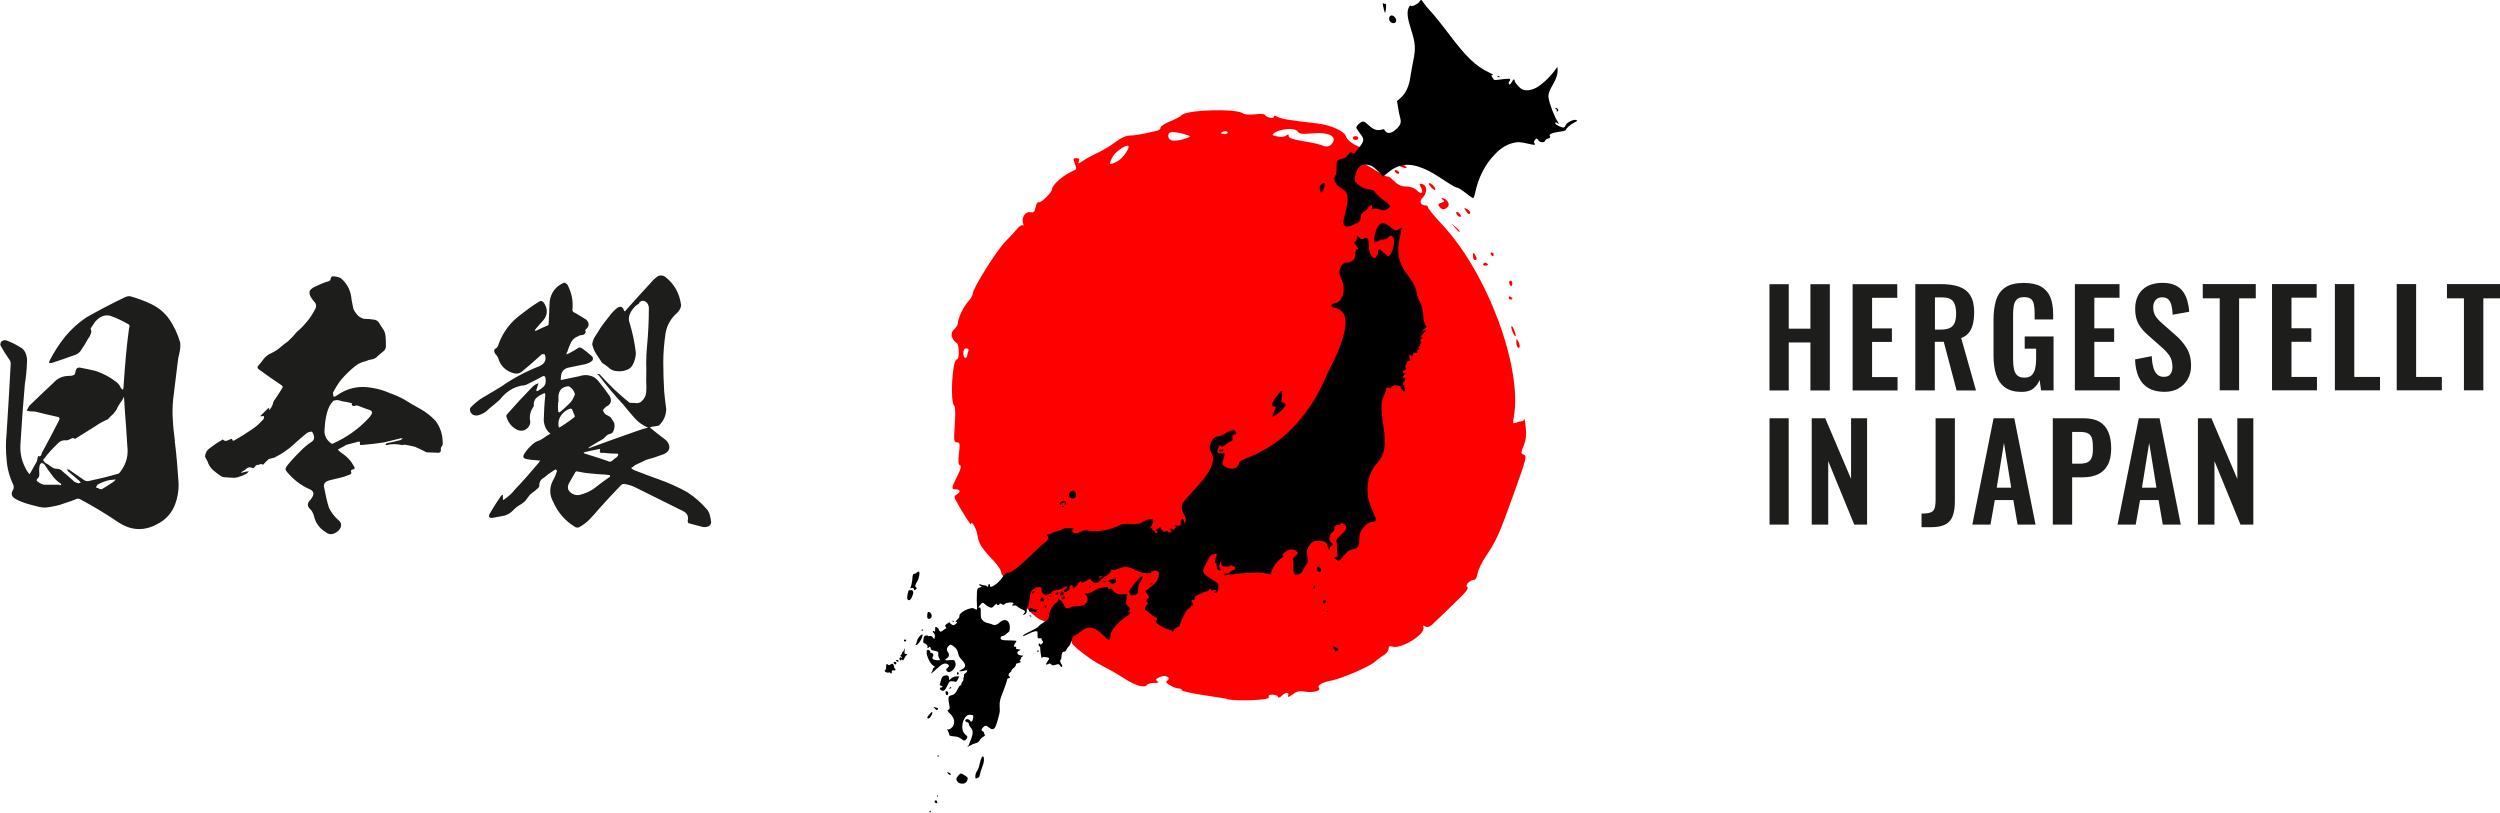
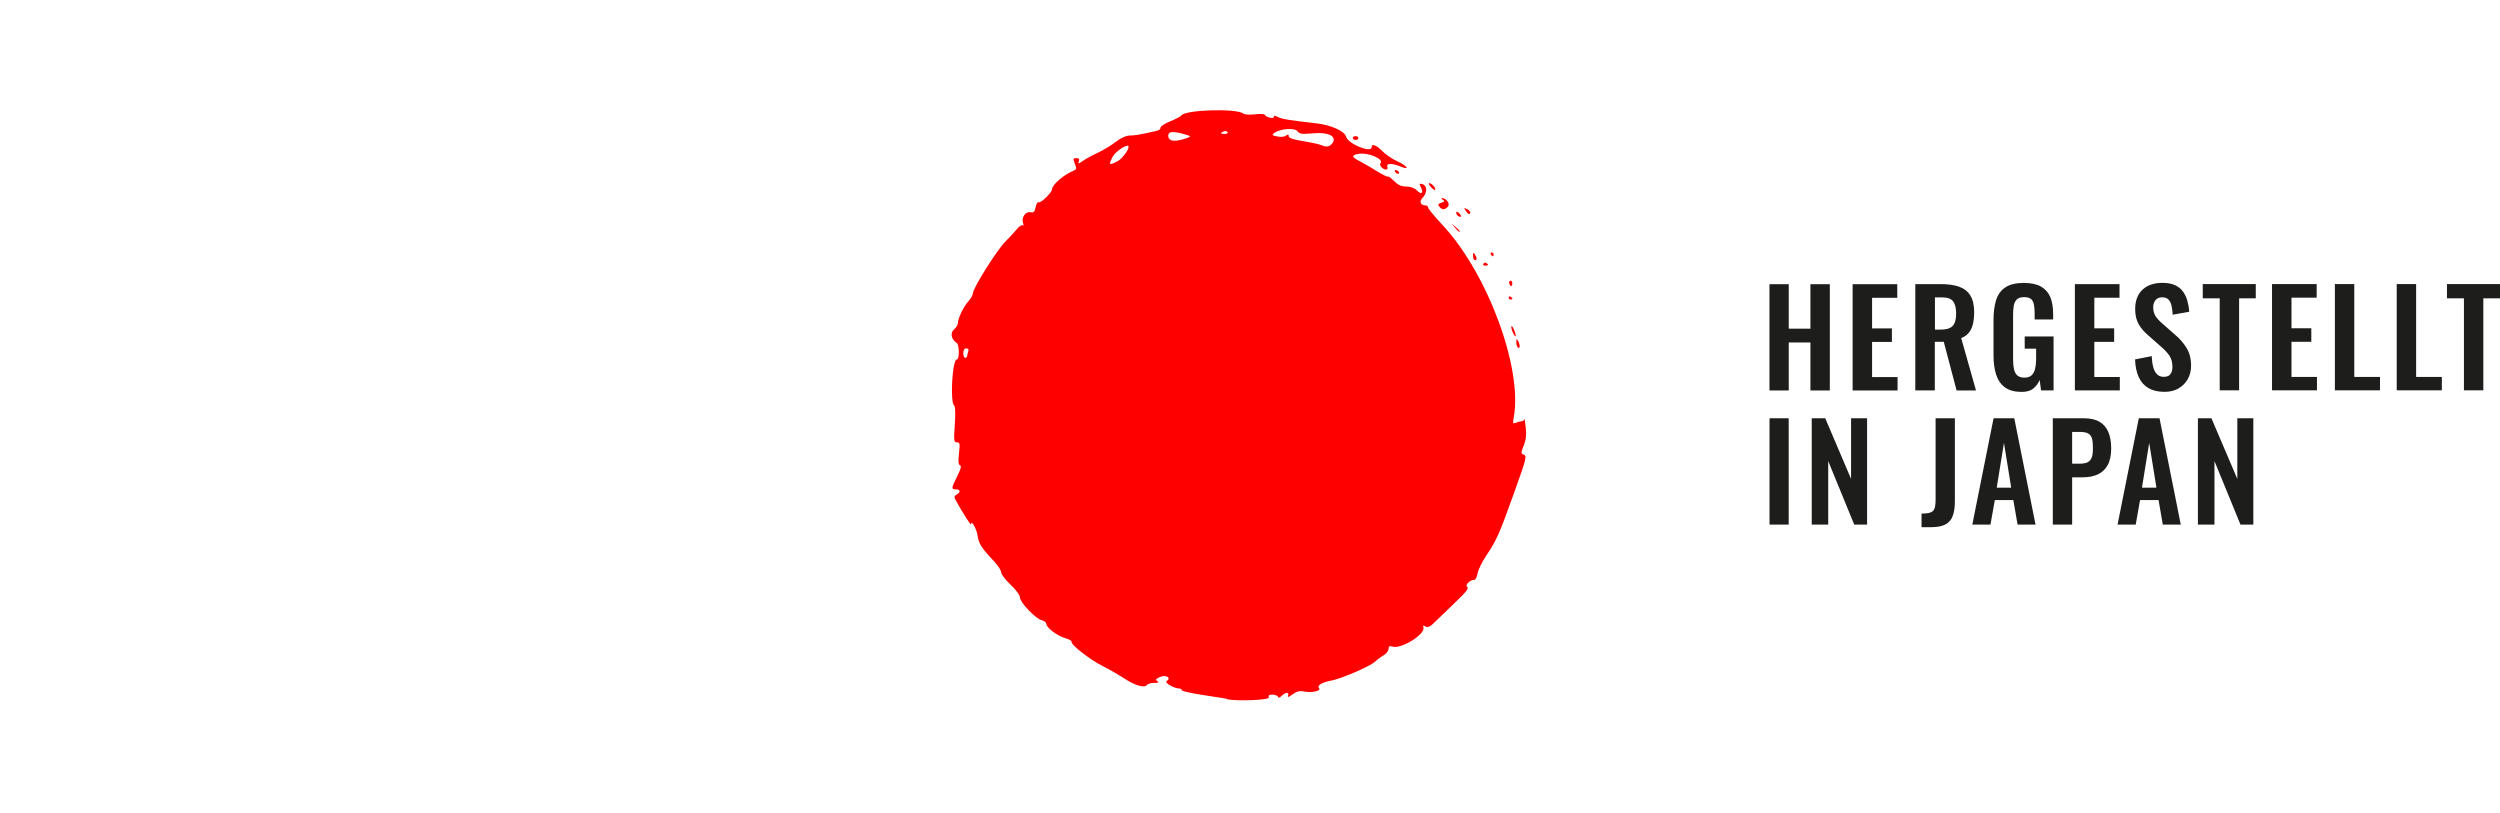
<svg xmlns="http://www.w3.org/2000/svg" id="Vrstva_1" data-name="Vrstva 1" viewBox="0 0 420 136.52">
  <defs>
    <style>
      .cls-1 {
        clip-path: url(#clippath);
      }

      .cls-2 {
        fill: none;
      }

      .cls-3 {
        fill: red;
      }

      .cls-4 {
        fill: #1d1d1b;
      }
    </style>
    <clipPath id="clippath">
      <rect class="cls-2" y="0" width="420" height="136.52" />
    </clipPath>
  </defs>
  <g class="cls-1">
    <path class="cls-4" d="m372.03,88.13v-10.67l4.37,10.67h2.16v-17.86h-2.69v10.19l-4.35-10.19h-2.27v17.86h2.78Zm-10.96-13.7l1.21,7.5h-2.43l1.21-7.5Zm-2.27,13.7l.73-4.12h3.11l.71,4.12h3.02l-3.57-17.86h-3.48l-3.57,17.86h3.07Zm-10.68-15.57h1.24c.68,0,1.17.09,1.49.29.32.19.52.49.62.89.1.4.14.93.14,1.58s-.06,1.14-.19,1.51-.35.65-.68.82c-.33.17-.79.25-1.38.25h-1.24v-5.34Zm0,15.57v-7.94h1.77c.97,0,1.81-.16,2.52-.48.71-.32,1.27-.84,1.67-1.56.4-.71.6-1.65.6-2.81,0-1.07-.16-1.99-.47-2.74-.32-.76-.81-1.34-1.48-1.73-.67-.4-1.54-.6-2.61-.6h-5.25v17.86h3.26Zm-11.45-13.7l1.21,7.5h-2.43l1.21-7.5Zm-2.27,13.7l.73-4.12h3.11l.71,4.12h3.02l-3.57-17.86h-3.48l-3.57,17.86h3.07Zm-10.01.44c1.06,0,1.88-.16,2.46-.47.58-.32.99-.8,1.22-1.46.24-.65.35-1.48.35-2.48v-13.89h-3.24v13.76c0,.47-.04.86-.11,1.16-.07.3-.2.53-.36.68-.17.15-.41.26-.72.32-.31.06-.7.09-1.17.09v2.29h1.57Zm-17.25-.44v-10.67l4.37,10.67h2.16v-17.86h-2.69v10.19l-4.34-10.19h-2.27v17.86h2.78Zm-6.64-17.86h-3.22v17.86h3.22v-17.86Z" />
    <path class="cls-4" d="m417.2,65.58v-15.46h2.8v-2.4h-8.91v2.4h2.85v15.46h3.26Zm-6.97,0v-2.25h-4.32v-15.61h-3.26v17.86h7.59Zm-10.39,0v-2.25h-4.32v-15.61h-3.26v17.86h7.59Zm-10.59,0v-2.25h-4.28v-5.91h3.33v-2.27h-3.33v-5.14h4.23v-2.29h-7.5v17.86h7.54Zm-13.08,0v-15.46h2.8v-2.4h-8.91v2.4h2.85v15.46h3.26Zm-10.2-.32c.67-.38,1.19-.89,1.57-1.56.38-.66.56-1.42.56-2.27,0-1.18-.26-2.18-.78-3.01-.52-.83-1.15-1.56-1.89-2.17l-2.23-1.96c-.47-.41-.83-.81-1.08-1.2-.25-.39-.38-.89-.38-1.49,0-.47.13-.86.39-1.18.26-.32.63-.47,1.11-.47s.83.12,1.07.38c.24.25.41.6.51,1.04s.16.94.19,1.5l2.78-.49c-.04-.65-.15-1.26-.31-1.84-.16-.58-.41-1.1-.74-1.56-.33-.46-.78-.81-1.33-1.07-.56-.26-1.26-.39-2.1-.39-1.43,0-2.55.38-3.37,1.15-.82.77-1.23,1.85-1.23,3.26,0,.99.19,1.81.56,2.48s.88,1.28,1.51,1.82l2.25,1.99c.59.5,1.06,1,1.41,1.5.35.5.53,1.14.53,1.92,0,.49-.11.89-.33,1.2-.22.32-.6.47-1.12.47-.47,0-.85-.14-1.14-.43-.29-.29-.5-.69-.64-1.22-.14-.53-.22-1.14-.25-1.83l-2.8.55c.04,1.18.25,2.17.62,2.98.37.81.91,1.42,1.63,1.84.72.42,1.62.63,2.69.63.9,0,1.68-.19,2.35-.56m-9.85.32v-2.25h-4.28v-5.91h3.33v-2.27h-3.33v-5.14h4.23v-2.29h-7.5v17.86h7.54Zm-14.54-.32c.48-.38.83-.86,1.07-1.44l.24,1.76h2.1v-9.06h-4.85v2.05h1.92v1.68c0,.65-.06,1.21-.17,1.68-.11.47-.31.84-.58,1.1-.28.26-.68.4-1.21.4s-.91-.12-1.19-.36c-.28-.24-.47-.59-.57-1.05-.1-.46-.15-.99-.15-1.61v-7.48c0-.54.03-1.04.1-1.5.07-.46.23-.82.49-1.1.26-.28.67-.42,1.25-.42.54,0,.94.11,1.18.32.24.21.4.53.48.94.08.41.12.9.12,1.48v1.01h3.11v-.93c0-1.1-.16-2.04-.47-2.81-.32-.77-.84-1.36-1.56-1.78-.72-.41-1.69-.62-2.91-.62-1.31,0-2.34.25-3.08.74-.74.49-1.26,1.2-1.56,2.13-.29.93-.44,2.03-.44,3.31v6c0,1.25.15,2.34.45,3.25.3.92.8,1.63,1.49,2.13.69.5,1.62.75,2.8.75.82,0,1.47-.19,1.95-.56m-16.55-15.32h1.19c.93,0,1.56.22,1.89.67.33.45.5,1.12.5,2.02,0,.63-.08,1.15-.24,1.56-.16.4-.43.7-.8.88s-.88.28-1.51.28h-1.01v-5.4Zm0,15.64v-8.18h1.5l2.16,8.18h3.26l-2.49-8.8c.56-.22,1-.53,1.31-.94.32-.4.54-.89.67-1.47.13-.57.2-1.22.2-1.94,0-1.19-.22-2.13-.65-2.82-.43-.69-1.07-1.18-1.9-1.47-.83-.29-1.85-.43-3.06-.43h-4.28v17.86h3.26Zm-6.26,0v-2.25h-4.28v-5.91h3.33v-2.27h-3.33v-5.14h4.23v-2.29h-7.5v17.86h7.54Zm-18.28,0v-8.07h3.64v8.07h3.26v-17.86h-3.26v7.48h-3.64v-7.48h-3.24v17.86h3.24Z" />
-     <path class="cls-4" d="m103.38,76.96c-.2.15-.4.35-.59.49-.2.15-.44.15-.69,0-1.28-.44-2.52-.84-3.8-1.23-.1,0-.15-.05-.25-.15,0-.05.05-.1.15-.1.84-.2,1.68-.39,2.52-.54.05,0,.1.05.1.1-.15.44,0,.64.49.54.84.1,1.63.15,2.47.15.05.05.1.1.1.15-.1.3-.25.44-.49.59m-.89,3.11c-.84.59-1.68,1.18-2.47,1.82-.79.64-1.73,1.04-2.76,1.28-.59.05-1.08-.1-1.48-.49-.44-.39-.49-.89-.2-1.48.35-.64.74-1.28,1.09-1.92l.2-.1c.74.15,1.48.3,2.22.35.54.05,1.04.1,1.63.15.54,0,1.13.05,1.73.15,0,.05,0,.15.05.25m-8.29-8.39c-.1.05-.2.1-.3.15-.05-.1-.1-.25-.1-.39v-.49c.05-.54.3-1.04.64-1.43.39-.44.84-.74,1.38-.89.1,0,.15.05.25.1l.49,1.18c-.05.15-.15.25-.3.35-.69.49-1.38.99-2.07,1.43m-.44-2.56c-.05-.54-.05-1.04,0-1.58h.05v-1.04c.1-1.04.69-1.58,1.73-1.63.54.3.89.74,1.04,1.33-.2.64-.54,1.23-1.04,1.68-.49.49-.99.94-1.53,1.38-.1,0-.2-.05-.25-.15m25.69,18.49c-.05-.34-.1-.69-.2-1.03-.05-.3-.2-.59-.39-.89-.99-1.18-2.12-2.17-3.4-3.01-1.53-.84-3.16-1.58-4.83-2.17-1.38-.49-2.71-.99-4.09-1.53-.2-.1-.39-.2-.54-.4.15,0,.25-.1.44-.25.05-.05.15-.1.25-.2.64-.3,1.23-.59,1.87-.89.94-.25,1.87-.54,2.76-.89.4-.1.69-.35.94-.64.2-.3.25-.64.1-1.04-.15-.4-.4-.69-.69-.89-.84-.64-1.68-1.28-2.51-1.97.2-.1.35-.15.54-.15.35-.05.64-.1.94-.15.84-.74,1.23-1.68,1.28-2.76-.15-.99-.25-2.02-.35-3.01-.1-1.68-.15-3.3-.15-4.93s.15-3.25.39-4.88c.25-1.38.94-2.51,1.97-3.4.35-.35.59-.79.64-1.23-.25-2.02-1.13-3.6-2.71-4.83-.4-.25-.79-.25-1.18-.1-.34.25-.69.54-.99.89-1.48,1.58-2.91,3.21-4.34,4.78-.2.35-.35.3-.44-.05-.2-.49-.54-.59-1.04-.3-.49.4-.94.84-1.33,1.38-.54.64-1.03,1.33-1.53,2.02-.25.44-.54.89-.84,1.33s-.49.94-.54,1.43c.15.59.35,1.14.69,1.63l.94,1.43c.1.1.15.15.2.15.35.2.64.44.94.69.3.3.59.44.99.54.74.15,1.48.1,2.17-.2.35-.15.64-.4.84-.74.2-.35.35-.74.44-1.13.1-.4.15-.74.1-1.14-.2-1.63-.54-3.21-.99-4.73-.25-.64-.2-1.23.1-1.82.3-.54.69-1.04,1.18-1.38.2-.05.3-.15.3-.3.35-.39.74-.44,1.18-.1.25.2.4.54.44.89,0,2.17-.1,4.29-.3,6.41-.1.99-.15,2.02-.15,3.01.05,1.04,0,2.02,0,3.06.05.59.05,1.18,0,1.78-.05.59-.3,1.08-.79,1.53-.25.2-.54.3-.84.3-.2-.05-.39-.05-.59-.05s-.4,0-.59-.05c-.89-.69-1.68-1.43-2.51-2.17-.84-.84-1.68-1.68-2.47-2.56-.1-.05-.25-.1-.39-.1,0,.1.1.2.25.3,1.28,1.68,2.66,3.35,4.14,4.93.54.69,1.13,1.38,1.78,2.12.64.74,1.38,1.28,2.32,1.68-.64.15-1.23.35-1.78.54-2.66.94-5.33,1.87-7.99,2.86-.05.05-.15.1-.25.05.05-.05.1-.15.2-.2.79-.49,1.58-.94,2.32-1.38.15-.15.35-.3.44-.44.15-.15.35-.3.59-.35.3-.05.54-.2.64-.49.15-.3.2-.59.2-.89s-.05-.54-.2-.74c-.15-.25-.3-.44-.44-.69-.3-.2-.54-.35-.79-.44-.25-.2-.4-.39-.49-.69,0-.15.05-.25.2-.35.1-.1.2-.2.3-.3.84-.39,1.03-1.04.59-1.82-.59-.84-1.23-1.68-1.87-2.47-.39-.49-.89-.84-1.48-.94-.54-.15-1.14-.1-1.73.1-.94.2-1.87.39-2.81.59-.29.1-.39,0-.29-.29,0-1.04.49-1.63,1.48-1.78.89-.2,1.73-.35,2.61-.54.44-.1.89-.3,1.23-.64.1-.2.1-.44-.05-.64-.59-.54-1.18-.99-1.78-1.43-.15-.05-.3-.1-.44-.1-.54.35-1.08.69-1.68.99-.15.05-.29.1-.44.2,0-.2.05-.35.15-.44.15-.54.39-1.08.64-1.63.2-.35.44-.59.74-.79.15-.1.3-.15.44-.2.2-.15.39-.2.64-.2.25-.05.39-.1.54-.3.1-.15.1-.35,0-.54l.2-.2c.54-.54.49-1.08-.05-1.58-.59-.35-1.18-.74-1.78-1.08-.44-.15-.59-.39-.49-.84.1-1.38-.2-2.66-.84-3.9-.15-.2-.35-.3-.54-.39-1.43.59-2.27,1.68-2.47,3.21-.05,1.18-.1,2.37-.15,3.5,0,.15-.05.3-.05.44-.74.3-1.43.64-2.07.94h-.2s0-.1.05-.2c.44-.54.89-1.04,1.38-1.58.69-.84.74-1.78.2-2.71-.3-.54-.64-.64-1.08-.3-1.04.64-1.97,1.33-2.91,2.07-1.68,1.23-2.91,2.81-3.65,4.73-.1.35-.2.64-.44.89-.3.15-.44.3-.39.54.05.25.15.49.35.64.15.2.29.39.34.59.39,1.28,1.23,2.07,2.52,2.46.49.15.99.1,1.43-.25,1.13-.94,2.27-1.92,3.35-2.91.2-.05.35-.05.49,0,.35.89.05,1.53-.84,1.97-2.27.89-4.44,2.02-6.46,3.45-1.18.69-2.37,1.43-3.55,2.12-.54.39-1.13.89-1.63,1.43-.1.15-.1.35-.05.59.25.59.69.79,1.33.69.74-.2,1.33-.54,1.83-1.09.64-.49,1.23-1.03,1.87-1.58.94-1.23,2.12-2.02,3.6-2.32.49,0,.89-.15,1.28-.39.84-.39,1.63-.84,2.37-1.23.15,0,.25.05.35.15.05.3.1.64.05.94-.05.35-.2.59-.44.79-.25.25-.49.39-.74.54-.05.05-.1.1-.15.1-.1,0-.15,0-.2.05v-.3c.1-.35.25-.74.35-1.08-.39.15-.74.35-.99.59-1.48,1.53-2.91,3.06-4.29,4.64-.15.15-.15.3-.1.49.35,1.04.94,1.73,1.87,2.17.54.2.99.15,1.43-.15.44-.3.69-.74.69-1.23-.2-.94,0-1.78.54-2.56t.05-.1c-.05-.49.05-.94.35-1.28.29-.3.69-.54,1.13-.74.34-.25.49-.15.44.3-.15,1.38-.2,2.76-.25,4.14.05.49.15.94.39,1.38.2.35.44.64.74.84-.39.2-.74.44-1.08.69-.25.15-.44.3-.74.44-.54.15-1.08.49-1.48.94-.44.4-.84.89-1.13,1.38-.25.4-.15.64.25.79.64.15,1.28.2,2.02.25.15.05.3.05.44,0l-.25.4c-1.33,1.58-2.66,3.11-4.04,4.54-.44.59-.99,1.09-1.63,1.53-.1.1-.2.15-.35.2v-.89c-.15.05-.3.15-.39.3-.64.94-1.28,1.92-1.87,2.96-.2.44,0,.64.44.64.64-.1,1.23-.25,1.87-.35.64-.1,1.18-.44,1.68-.94.39-.44.89-.79,1.43-1.08.3-.2.59-.44.79-.74.2-.3.44-.59.64-.84.25-.2.54-.44.84-.64.1-.1.25-.25.39-.35.15-.1.25-.25.3-.4-.05-.64.2-1.13.79-1.43l.79-.64c.35-.25.74-.49,1.13-.74.1.05.2.1.25.25-.15.59-.39,1.13-.69,1.63-.59,1.18-.59,2.37.05,3.55.79,1.78,1.97,3.16,3.55,4.14.25.2.49.25.79.15.64-.35,1.18-.74,1.68-1.23.59-.59,1.13-1.23,1.73-1.92,1.18-1.33,2.42-2.66,3.7-3.99.15-.1.34-.15.49-.15.59.1,1.14.25,1.68.49,2.66,1.33,5.38,2.66,8.14,4.04.74.34,1.03.89.84,1.68,0,.15.05.3.15.39l2.22.59c.35.1.69.1,1.09-.05.35-.15.49-.44.49-.84m-57.54-17.36c-1.68,1.82-3.65,3.21-5.92,4.24-.15.1-.3.1-.39,0-.84-.59-1.23-1.43-1.09-2.47.05-.89.15-1.78.4-2.66.2-.79.54-1.48,1.08-2.02.3-.1.54-.15.79-.1.2.05.44.1.74.2.49.05.99.15,1.48.3h.1c-.05.15-.05.3.05.39.15.1.25.15.44.05.15-.05.3-.05.4-.05.49.2.99.39,1.43.54.2.05.49.15.74.25.3.15.39.39.25.64-.15.3-.34.49-.49.69m12.43,4.24c0-1.43-.39-2.71-1.23-3.8-.74-.79-1.58-1.43-2.51-1.97-.94-.49-1.82-1.03-2.71-1.58-.79-.44-1.58-.79-2.42-1.08-1.48-.64-2.96-.99-4.54-1.04-1.58,0-3.06.49-4.39,1.43-.15.15-.35.2-.54.2-.05-.2-.1-.44-.1-.69.4-.74.84-1.48,1.38-2.17.74-.84,1.53-1.63,2.42-2.32.49-.39,1.08-.64,1.73-.79.3-.15.64-.25,1.04-.3.34-.05.69-.25.94-.54.3-.25.59-.54.94-.79.35-.25.49-.64.44-1.08,0-.44,0-.94-.05-1.43-.05-.54-.2-.99-.49-1.33-.2-.3-.34-.54-.54-.84-.15-.35-.44-.54-.79-.64-.59-.1-1.18-.15-1.78-.15-.44-.1-.79-.3-1.13-.64-.3-.35-.54-.69-.69-1.08l-.3-1.53c-.1-1.43-.69-2.66-1.82-3.6-.44-.2-.94-.3-1.43-.3-.2.15-.3.35-.3.64-.1,0-.15.05-.15.15-.74.2-1.48.49-2.17.84-.44.15-.84.39-1.14.79-.1.3-.05.64.1.94.2.3.35.59.59.84.39.4.49.84.2,1.33-.44.84-.94,1.63-1.58,2.32-.44.54-.94,1.04-1.48,1.48-.44.54-.94,1.09-1.48,1.58-.49.35-.94.69-1.38,1.08-.44.39-.94.69-1.48.94-.49.2-.89.54-1.23.94-.3.44-.64.84-.99,1.23-.1.2-.05.35.1.49,1.28.94,2.61,1.87,3.95,2.76.1.1.15.2.1.35-.4.64-.79,1.28-1.23,1.92-.15.15-.25.35-.35.59,0,.2-.1.4-.2.59-.1.3-.3.49-.49.69,0-.15,0-.3.05-.44-.1.1-.25.15-.35.25-.25.3-.54.54-.84.84-.1.1-.25.25-.35.39.25,0,.44-.05.64-.05,0,.15,0,.35-.05.49-.59.64-1.18,1.23-1.87,1.68-.99.69-2.02,1.33-3.06,1.92-.2.1-.35.05-.35-.2-.05-.05-.1-.05-.2-.05-.2.1-.44.2-.69.3-.25.1-.49,0-.69-.2-.1,0-.15.05-.25.15-.64.35-1.28.79-1.92,1.28-.44.3-.69.69-.79,1.18-.05.2,0,.4.1.54.1.15.2.34.3.54.15.54.44.99.89,1.43.44.39.94.74,1.43,1.08.2.1.44.15.69.15s.49.05.74.05c.44.05.89.05,1.28-.05.54-.15.99-.35,1.48-.59.15-.1.3-.25.4-.4-.2,0-.4,0-.54.05-.2.05-.35.1-.54.15-.05.05-.15.05-.2,0l.15-.15c.3-.15.59-.35.84-.59.3-.2.64-.2.99,0,.1,0,.2-.05.25-.15.1-.15.25-.3.4-.4.2,0,.34,0,.54-.1.2-.1.4-.05.49.1.3-.35.64-.69.99-.99l.59-.15c.25-.05.44-.1.64-.25.89-.44,1.68-.99,2.42-1.58.84-.79,1.73-1.53,2.66-2.32.25-.2.59-.3.94-.3.2.25.3.54.35.84.05.3-.05.59-.3.79-.74.49-1.48,1.08-2.07,1.73-.64.64-1.28,1.28-1.87,2.02-.15.15-.3.35-.44.59-.15.25-.15.44.05.69.99,1.23,2.22,2.22,3.65,2.91.99.35,1.13.89.49,1.73-.1.1-.15.2-.25.3-.4.44-.4.89,0,1.33.35.29.54.69.69,1.08.25,1.23.89,2.17,1.92,2.81.44.39.89.49,1.33.35.49-.15.89-.44,1.18-.89.3-.54.2-1.04-.3-1.43-.69-.59-1.18-1.28-1.58-2.07-.35-1.14-.59-2.27-.79-3.35-.2-.64.15-1.08.99-1.28.84-.2,1.48-.35,1.83-.44.44-.1.89-.25,1.33-.44.39-.1.49-.3.34-.59,0-.15.05-.25.2-.3.44-.05.54-.25.25-.64-.39-.74-.94-1.38-1.68-1.92-.4-.25-.69-.49-.99-.79.35-.2.69-.4,1.08-.59.05-.05.2-.15.3-.2l2.22-.59c.1.1.15.15.15.2-.1.35,0,.44.3.39,1.23-.1,2.51-.25,3.75-.44.89-.2,1.77-.44,2.61-.64.2-.1.35-.05.54.05-.15,0-.25.1-.39.2-.79.2-1.58.4-2.37.54-.05.1-.15.2-.2.25.05.05.1.05.2.05.89-.2,1.73-.2,2.61,0,.15-.05.35-.05.54-.05.54.1,1.08.2,1.63.34.64.3,1.33.59,1.97.94h.05l1.63.05c.59.1.79-.15.69-.74.05-.15.15-.3.25-.44.05-.15.1-.25.1-.39m-54.05,4.59c-.1.2-.25.34-.4.49-1.68.49-3.3.89-4.93,1.23-.34.1-.69.05-.99-.2-.79-.54-1.58-1.08-2.42-1.68l-.39-.1c.1.1.15.2.2.35.64.54,1.28,1.08,1.92,1.63.05.1.15.2.25.3l-.39.1c-.25-.05-.44-.1-.69-.25-.44-.39-.89-.79-1.33-1.18-.25-.2-.44-.35-.69-.59-.2-.25-.49-.35-.79-.4-.44,0-.79-.1-1.09-.35-.3-.25-.59-.44-.89-.59-.2-.1-.3-.25-.39-.39-.1-.15-.1-.25.1-.39.64-.89,1.38-1.68,2.17-2.42.4-.49.94-.74,1.63-.64.3-.1.64-.2.89-.39.15,0,.3,0,.39.1.05,0,.1,0,.1.05.05,0,.05-.05.05-.05l3.4-2.12c.54-.39,1.18-.74,1.82-1.04.1,0,.15-.05.25-.1.25-.3.59-.64.94-.94.3-.35.54-.69.69-1.08.25-.44.49-.84.79-1.23.05-.1.1-.2.15-.25,0-.1.05-.2.05-.3l.1.3c.1,1.63.2,3.25.34,4.88.05.99.15,2.07.2,3.11.2,1.53-.15,2.91-1.03,4.14m-1.23,1.83c-.64.44-1.33.89-2.02,1.28-.15,0-.34,0-.49-.1-.15-.1-.3-.15-.49-.15.05-.2.15-.4.3-.54.84-.44,1.48-.64,2.02-.74.54-.05.84-.1.99-.1-.1.15-.2.25-.3.35m-9.12.64v-.1h-2.57c-.34-.05-.69-.2-.99-.44-.39-.2-.39-.44,0-.74.1-.15.15-.34.15-.54-.05-.49-.05-.99.05-1.53.2-.49.49-.54.89-.05.34.54.74,1.13,1.18,1.68.39.59.89,1.04,1.48,1.43l.1.2c-.1.05-.2.1-.3.1m19.38-7.45c-.15-1.18-.3-2.37-.35-3.5-.1-1.18-.05-2.37.05-3.5.25-1.97.49-3.99.74-6.02.05-.59.15-1.18.3-1.73.15-.59.2-1.18.15-1.78-.4-1.38-.99-2.71-1.82-3.9-.74-1.08-1.73-1.92-2.91-2.51-1.18-.59-2.42-1.04-3.65-1.38-.3-.05-.54,0-.79.1-2.27,1.08-4.44,2.22-6.61,3.45-1.33.89-2.52,1.97-3.55,3.21-.99,1.23-1.87,2.61-2.61,4.04l-.1.39c.2.05.35.05.49,0,1.33-.44,2.66-.89,3.99-1.38.35-.15.59-.34.79-.59.49-.69.89-1.38,1.28-2.07.2-.25.34-.49.44-.79.15-.3.15-.59,0-.84,0-.15.05-.25.15-.34.2-.3.39-.59.59-.89.35-.4.74-.74,1.23-.94.54-.2,1.04-.2,1.53,0,.99.35,1.97.84,2.91,1.38.15.15.15.35.05.59-.39,2.76-.69,6.07-.94,9.96,0,.15-.05.3-.1.44-.1-.1-.2-.2-.35-.3-.1-.35-.3-.59-.54-.84-1.13-.94-2.42-1.63-3.8-2.07-.89-.2-1.77-.4-2.61-.54-.2,0-.35.05-.49.15.05,0,.05.05,0,.1-.05.1-.1.15-.15.3-.05.1-.05.2-.05.3-.05.1-.1.2-.15.35-.25.15-.54.2-.89.2-1.09,0-1.97.4-2.66,1.18-1.38,1.28-2.71,2.57-4.04,3.85-.15.3-.3.54-.44.79.25.1.54.15.79.15s.49,0,.74.05c1.18.3,2.37.59,3.55.84.44.05.54.25.34.64-.94,1.87-1.92,3.7-2.91,5.52,0,.2-.05.3-.2.44-.15.1-.25.1-.39-.05,0,.1-.05.15-.05.25-.05.25-.1.44-.15.69-.2.34-.39.69-.59,1.04-.2.39-.44.79-.64,1.13-.34-.35-.59-.79-.79-1.23-.59-1.18-.84-2.47-.74-3.85.2-3.35.44-6.71.74-10.11.2-1.13.3-2.32.35-3.5.05-.49,0-.99-.15-1.43-.15-.49-.44-.89-.84-1.13-.79-.49-1.63-.94-2.47-1.23-.34-.1-.59,0-.84.2-.15.2-.2.39-.15.64.44.79.89,1.53,1.38,2.22.2.25.34.49.34.84-.2,3.9-.44,7.79-.69,11.69-.15,1.48-.15,2.96,0,4.44.1,1.48.49,2.91,1.13,4.24.1.3.1.59-.05.84-.4.64-.25,1.18.44,1.53.49.3,1.04.49,1.58.69.64.2,1.33.4,1.97.54.54.15,1.09.25,1.63.2,1.09-.15,2.12-.34,3.11-.74.69-.2,1.33-.44,1.92-.69.25-.1.44-.05.64.05,2.22,1.18,4.34,2.47,6.46,3.9,2.12,1.38,4.29,1.48,6.51.25,1.28-.64,2.22-1.63,2.81-2.91.54-1.28.79-2.61.74-3.99-.15-2.32-.34-4.69-.64-7" />
    <path class="cls-3" d="m206.11,117.4c-.26-.06-2.07-.34-4.03-.64-1.96-.3-3.56-.66-3.56-.81s-.14-.27-.32-.27c-.93,0-2.65-.99-2.2-1.27.88-.54-.14-1.13-1.16-.66-.69.32-.77.45-.4.69.33.21.18.29-.55.29-.56,0-1.11.17-1.22.36-.34.55-2.04.06-3.81-1.12-.89-.59-2.52-1.53-3.63-2.08-2.15-1.08-5.45-3.67-5.2-4.08.08-.13-.41-.41-1.09-.61-1.38-.41-3.16-1.77-3.16-2.4,0-.23-.35-.5-.79-.61-1.03-.26-3.64-3.01-3.64-3.83,0-.37-.67-1.29-1.58-2.14-.87-.82-1.58-1.76-1.58-2.08s-.53-1.15-1.18-1.84c-2.13-2.24-2.57-2.93-2.78-4.35-.18-1.18-1.09-2.72-1.1-1.86,0,.26-1.46-2.04-2.49-3.92-.38-.69-.37-.83.08-1.08.71-.4.64-.88-.12-.88-.81,0-.8-.17.22-2.21.6-1.19.74-1.74.46-1.83-.28-.09-.32-.64-.17-1.99.19-1.66.15-1.87-.35-1.87s-.55-.26-.35-2.98c.12-1.79.09-3.06-.09-3.17-.74-.46-.34-7.76.42-7.76.47,0,.45-2.48-.02-2.79-.91-.59-1.12-1.67-.45-2.25.36-.31.65-.78.65-1.05,0-.81.95-2.79,1.75-3.67.43-.46.77-1.06.77-1.35,0-.85,4.04-7.29,5.47-8.71.73-.73,1.61-1.68,1.95-2.11.34-.44.76-.71.93-.61.17.11.21-.04.1-.34-.35-.9.37-2.02,1.18-1.87.6.12.75-.03.92-.86.11-.55.34-.91.51-.81.33.21,2.22-1.62,2.24-2.17.02-.73,1.84-2.35,3.38-3.02.82-.36.81-.34.41-1.41-.27-.7-.23-.81.3-.81.45,0,.56.15.41.54-.18.46-.08.45.72-.1.51-.35,1.63-.96,2.48-1.35.86-.4,2.2-1.2,2.97-1.8.89-.68,1.77-1.08,2.39-1.09.87,0,1.81-.17,4.54-.79.39-.09.67-.33.63-.53-.05-.21.68-.68,1.61-1.06.94-.38,1.79-.83,1.9-1,.63-.95,9.26-1.22,10.4-.31.22.18,1.09.23,1.96.13.85-.1,1.59-.07,1.65.07.16.43,1.52.74,1.52.36,0-.25.2-.24.69.02.64.34,1.74.52,6.58,1.08,2.35.27,4.64,1.31,4.87,2.22.3,1.2,4.29,2.84,4.29,1.76,0-.65.82-.34,1.82.69.55.56,1.64,1.31,2.43,1.66,1.7.75,2.3,1.62.64.92-1.45-.6-2.49-.59-2.25.03.11.27,0,.47-.24.47-.52,0-1.2-.77-.93-1.05.7-.71-2.12-1.9-3.72-1.58-1.2.24-1.15.51.27,1.24.65.33,1.94,1.07,2.87,1.66.93.58,1.76.99,1.84.9.08-.08.56.27,1.05.77.66.66,1.21.91,2.04.91.74,0,1.37.24,1.82.69.77.77,1.14.37.6-.64-.28-.53-.24-.6.3-.45.81.21.83,1.47.03,2.27-.63.63-.37,1.3.5,1.3.23,0,.41.16.41.35s1.06,1.48,2.36,2.87c7.61,8.09,13.57,24.16,12.03,32.41-.18,1-.15,1.1.37.88.31-.13.75-.24.97-.25.22,0,.42-.17.44-.36.03-.19.14.44.24,1.39.13,1.26.04,2.1-.34,3.06-.48,1.18-.48,1.34-.05,1.51.62.24.58.43-1.71,6.82-2.32,6.49-2.86,7.68-4.5,10.1-.72,1.07-1.4,2.43-1.49,3.03-.1.6-.34,1.09-.55,1.09-.74,0-1.64.91-1.19,1.21.3.2-.2.85-1.88,2.45-1.26,1.2-2.81,2.7-3.45,3.33-.87.88-1.27,1.08-1.67.86-.38-.21-.48-.18-.37.12.41,1.15-3.72,3.72-5.21,3.25-.48-.15-.64-.06-.64.39,0,.32-.39.82-.87,1.1-.48.28-1.16.79-1.5,1.11-.76.72-5.56,2.79-7.11,3.08-1.69.31-2.58.83-2.2,1.29.4.49-1.18.84-2.56.57-.71-.14-1.21-.01-1.89.49-.65.48-.87.54-.74.2.24-.63-.43-.61-1.08.04-.34.33-.56.39-.63.15-.07-.19-.48-.35-.92-.35-.57,0-.74.13-.61.47.17.44-5.26.67-7.07.3m-43.62-57.64c0-.16.09-.52.19-.79.13-.33.02-.5-.32-.5s-.51.27-.51.79c0,.44.14.79.32.79s.31-.13.31-.29m25.29-32.74c.84-.44,2.12-2.24,1.8-2.56-.32-.31-2.19.96-2.61,1.78-.75,1.43-.65,1.53.8.78m36.15-3.1c.69-1.13-.77-1.83-3.33-1.59-1.86.17-2.25.12-2.59-.35-.45-.62-2.88-.44-3.88.28-.47.35-.42.42.5.6.62.12,1.22.06,1.47-.15.33-.27.43-.25.43.09,0,.32.73.57,2.45.85,1.34.22,2.73.52,3.08.68.87.38,1.45.25,1.86-.42m-24.31-.85c.53-.2.43-.29-.63-.59-1.88-.53-2.68-.46-2.68.22,0,1.04,1.13,1.17,3.32.37m6.65-.93c-.1-.17-.4-.22-.65-.12-.65.25-.58.43.18.43.36,0,.57-.14.46-.3m48.74,36.14c-.12-.13-.23-.53-.22-.89.01-.61.04-.62.34-.09.35.61.26,1.36-.12.98m-.82-2.54c-.21-.46-.3-.9-.22-.99.09-.09.31.23.49.72.43,1.14.22,1.36-.28.28m-.67-5.83c0-.18.14-.25.31-.14.18.11.32.26.32.33s-.14.14-.32.14-.31-.15-.31-.33m.19-2.15c-.14-.22-.16-.48-.06-.59.28-.28.59.13.44.59-.11.33-.18.33-.38,0m-4.45-3.52c.11-.18.33-.24.49-.14.44.27.35.46-.2.46-.27,0-.4-.15-.29-.32m-1.74-1.34c0-.57.07-.62.31-.24.4.61.4.95,0,.95-.18,0-.31-.32-.31-.71m3-.24c-.11-.17-.05-.32.14-.32s.33.15.33.32-.06.32-.14.32-.23-.14-.34-.32m-6.03-4.5l-.6-.71.71.6c.67.57.85.82.6.82-.06,0-.38-.32-.71-.71m.34-2.15c-.34-.55.05-.67.48-.15.25.31.27.49.07.49-.19,0-.43-.15-.54-.33m1.5-.63c-.38-.6-.36-.62.25-.3.36.19.57.48.47.65q-.25.4-.71-.35m-4.46-.74c-.3-.36-.24-.49.32-.66.54-.18.6-.28.25-.5-.24-.15-.3-.28-.14-.28.74-.02,1.43,1,.98,1.45-.56.56-.94.56-1.41,0m-1.45-3.34c-.31-.35-.43-.63-.25-.63.4,0,1.19.91.98,1.12-.09.08-.41-.13-.73-.48m-6-2.53c-.11-.17-.06-.31.12-.31s.41.14.51.31c.1.17.05.32-.12.32s-.4-.14-.51-.32m-7.11-5.69c0-.17.22-.32.47-.32s.48.14.48.32-.22.32-.48.32-.47-.14-.47-.32" />
-     <path d="m156.15,136.39c0-.1.06-.19.12-.19s.12.05.12.11-.05.15-.12.19c-.07.04-.12,0-.12-.12m1.01-1.5c-.22-.09-.19-.41.03-.41.1,0,.18.02.18.05s.03.14.07.25c.08.19,0,.23-.29.11m.28-1.14c-.04-.07-.02-.12.05-.12s.13.06.13.12-.02.12-.06.12-.09-.06-.13-.12m3.52-2.33c-.15-.14-.27-.38-.27-.53,0-.26.57-.94.79-.94.06,0,.34.15.64.34.46.29.53.38.46.64-.04.17-.16.4-.27.52-.27.3-1.02.28-1.36-.03m2.92-1.03c0-.24.12-.6.29-.85.16-.23.36-.77.44-1.2.18-.91.47-1.45.63-1.19.19.3.12.96-.2,1.74-.17.42-.34.97-.38,1.23-.06.35-.15.5-.37.58-.41.16-.4.16-.4-.31m-4.6-.43c-.25-.28-.2-.3.24-.11.17.08.28.19.24.25-.1.17-.24.12-.48-.14m-1.78-2.94c0-.07.06-.12.12-.12s.12.06.12.12-.06.12-.12.12-.12-.06-.12-.12m5.19-1.66c.04-.13.22-.59.4-1.01.43-1.03.44-1.66.02-2.09-.18-.18-.32-.45-.32-.59,0-.17-.1-.28-.31-.33-.34-.09-.41-.38-.12-.49.23-.09.62.1.7.32.04.12.1.12.26-.01.2-.17.29-.99.11-1-.05,0-.22-.03-.39-.06-1-.18-1.78,1.9-1.12,2.99.14.22.33.43.43.47.26.1.23.46-.07.72-.18.16-.3.19-.41.11-.72-.53-.92-.61-1.59-.67-.72-.06-.74-.07-.85-.49-.06-.24-.17-.51-.25-.61-.11-.14-.11-.16,0-.09.24.15.85-.24,1.01-.65.27-.64.09-1.33-.48-1.88-.55-.53-.6-.64-.3-.8.18-.1.19-.21.07-.83-.21-1.18-.16-1.43.31-1.53.53-.11.78-.35,1.13-1.09.16-.34.36-.61.45-.61s.16-.1.16-.23.09-.3.19-.39c.11-.09.17-.28.14-.44-.03-.16,0-.28.06-.28s.08-.11.04-.24c-.05-.17.01-.3.24-.44.36-.24.43-.6.1-.5-.44.13-1.14.22-1.14.15,0-.04.22-.18.49-.32.69-.35.68-.79-.04-1.57-.38-.4-.56-.72-.61-1.06-.09-.58-.4-1.02-.93-1.34-.39-.23-.39-.23-.69.05-.34.32-.38.68-.11,1.03.27.36.22.77-.13,1-.51.33-.37.45.42.36.65-.07.74-.06.86.16.26.49.16,1-.29,1.45-.46.46-.86.51-1.1.13-.11-.17-.08-.25.14-.41.36-.25.35-.52-.02-.69-.47-.21-.85-.04-1.78.82-.91.84-1.13.98-.81.52.1-.15.19-.37.19-.48s.09-.24.21-.28c.17-.07.14-.12-.17-.31-.62-.38-1.33-2.12-1.04-2.56.09-.14.15-.14.37,0,.15.09.24.24.2.33-.04.11,0,.14.12.1.26-.1.5.37.31.6-.26.32.05.61.66.62h.56s-.19-.35-.19-.35c-.1-.2-.17-.5-.13-.66.07-.36-.08-.49-.74-.6-.39-.07-.52-.14-.52-.31,0-.27-.2-.42-.31-.24-.04.07-.13.12-.2.12s-.09-.05-.05-.12c.12-.19-.15-.58-.46-.66-.26-.07-.28-.12-.22-.65.06-.5.11-.59.4-.67.21-.06.34-.04.34.04,0,.07.13.09.3.05.23-.06.36,0,.54.23l.24.31.08-.39c.06-.29.02-.45-.17-.65-.26-.28-.2-.52.08-.29.13.11.16.05.16-.31,0-.24.03-.44.07-.44.19,0,.54.27.54.42,0,.09.08.23.18.31.15.12.25.09.56-.17.21-.18.44-.32.51-.32s.04-.1-.07-.23c-.19-.22-.18-.25.23-.56.24-.18.43-.27.43-.2s.14.22.31.33c.28.19.33.19.61,0,.35-.22.4-.44.12-.44-.12,0-.03-.14.23-.37.28-.25.4-.45.36-.6-.09-.33.74-.96,1.55-1.2.61-.18.7-.18,1.01,0,.4.23.44.19.39-.53-.05-.69-.05-1.22-.01-2.13.03-.73.08-.81.64-1,.24-.08.23-.09-.04-.19-.16-.06-.25-.16-.21-.23.05-.08.15-.08.31,0,.13.07.37.12.54.12s.34.05.38.12c.13.21.31.13.31-.13,0-.15.06-.23.15-.2.08.03.14.14.12.25-.12.66,1.37-.31,2.05-1.33.43-.66.56-.77.96-.83.76-.12,1.63-.78,3.7-2.78,1.08-1.05,2.2-2.07,2.49-2.27.54-.38.73-.79.48-1.09-.16-.19-.05-.32.26-.32.13,0,.31-.08.41-.17.09-.1.46-.23.82-.31.36-.08.78-.23.95-.35.22-.15.56-.21,1.14-.21.46,0,.83.02.83.05s-.08.11-.19.18c-.17.12-.17.17,0,.41.25.35.53.35,1.33-.02.58-.26.71-.28,1.31-.17,1.38.25,3.32-.06,4.95-.79.84-.38.93-.4,2.24-.36,1.29.03,1.4.02,1.83-.28.54-.37,1.32-.6,1.66-.49.32.1.3.46-.07,1.04-.33.52-.4.76-.16.51.21-.21.35-.18.26.04-.05.13.01.21.19.26.14.04.26.17.26.29,0,.16.07.2.24.15.3-.08.31-.15.03-.35-.2-.15-.2-.16.03-.25.13-.05.33-.17.44-.26.18-.15.21-.13.28.15.04.18.13.28.2.25.07-.04.12.02.12.13,0,.2.14.2.65,0,.15-.06.21-.04.18.07-.04.2.27.28.51.12.15-.09.15-.14.01-.31-.22-.26-.06-.4.24-.22.33.21.49.19.4-.06-.06-.15-.03-.18.08-.11.12.08.14.03.08-.22-.08-.31-.07-.32.22-.18.42.19.73-.06.63-.52-.04-.21,0-.39.11-.48.24-.2.43-.05.43.34,0,.32.01.32.18.09.26-.34.23-.53-.18-1.29-.43-.79-.48-1.49-.14-2.02.12-.2.79-.97,1.49-1.72,2.49-2.66,3.42-4.08,3.53-5.39.04-.5-.01-.74-.28-1.23-.25-.47-.31-.7-.25-1.03.22-1.16.7-1.73,1.47-1.73.18,0,.68-.22,1.13-.49.45-.27.88-.49.96-.49s.23-.03.33-.07c.21-.08.58.25.58.51,0,.1-.1.17-.23.17-.34,0-.52.28-.43.7.06.33.03.38-.28.49-.19.07-.59.32-.89.57-.51.43-.55.44-.77.24-.22-.2-.24-.19-.4.21-.32.76-.3.88.15.99.28.07.46.06.58-.03.29-.24.36.21.13.92-.33,1.04-.29,1.14.48,1.5,1.04.48,1.87.18,2.12-.76.08-.3.27-.41,1.52-.92,1.63-.66,2.69-1.22,4.1-2.16,3.52-2.36,6.72-6.31,8.59-10.6.31-.7,1.01-2.18,1.57-3.29,1.93-3.85,2.58-7.01,1.69-8.21-.33-.45-.99-.86-1.38-.86s-.67-.28-.57-.53c.03-.09.28-.2.55-.25,1.34-.21,1.92-2.34,1.11-4.06-.31-.66-.37-.93-.32-1.37.08-.76.66-1.47,1.14-1.42.46.05,1.25-.32,1.36-.64.05-.14.12-.56.16-.93.06-.54.12-.67.29-.66.28.02.27-.14-.03-.48-.63-.7-.63-.7-.43-.7.23,0,.43-.38.43-.81v-.34l.36.34c.34.32.39.33.8.2.7-.23.77-.15.83,1.06.04.78.13,1.22.32,1.59.26.5.56.73.78.59.14-.08.49-.75.46-.88-.11-.69.3-.68.99.03.3.3.63.55.74.55.25,0,.54-.49.79-1.34.25-.84.25-1.47,0-1.82-.25-.36-.51-.35-.81.03-.17.22-.36.31-.67.31-.23,0-.65.11-.92.25-.69.35-.88.25-.78-.41.15-.97.43-1.79.75-2.17.5-.6,1.06-.5,2.15.39.69.56.82.58,1.32.2.16-.12.33-.23.38-.23s-.01.43-.14.95c-.77,3.18-.48,4.84,1.22,7.09.97,1.28,1.32,1.99,1.5,3.04.09.52.29,1.07.51,1.42.36.58.58,1.59.59,2.68,0,.32.11.73.27,1.01l.27.48-.42.36c-.27.23-.35.36-.23.36.1,0,.25-.06.34-.14.12-.11.15-.11.15,0,0,.08-.19.35-.43.58-.47.47-.55.7-.21.58.16-.06.14,0-.09.27-.21.23-.26.36-.15.4.19.07.2.4.02.4-.07,0-.1.08-.07.18.04.1-.02.23-.13.29-.17.1-.18.14-.04.31.14.17.13.19-.08.19-.19,0-.24.07-.21.31.03.27-.01.31-.38.31-.28,0-.4.05-.36.15.03.09,0,.24-.07.34-.11.16-.14.16-.25-.03-.16-.27-.39-.15-.3.17.04.13.1.34.13.47.05.18.01.22-.15.18-.16-.04-.28.08-.48.5-.14.31-.21.59-.15.62.21.13.1.43-.2.56-.38.17-.39.29-.04.39l.27.07-.27.29c-.23.24-.25.32-.11.43.09.08.21.1.25.06.04-.04.08.04.08.19s-.04.27-.1.27-.16.17-.23.37c-.12.3-.11.37.04.37.1,0,.15.05.11.12-.04.07,0,.22.07.35.15.25.08.63-.13.63-.07,0-.15-.11-.2-.24-.04-.14-.13-.25-.19-.25s-.11-.08-.11-.18c0-.23-.11-.29-.69-.38-.41-.07-.54-.03-.88.25-.21.18-.39.26-.39.19s-.12-.12-.27-.1c-.19.03-.27.11-.25.28.01.14-.11.52-.27.86-.63,1.27-.66,2.15-.18,5.39.49,3.33.23,4.77-1.13,6.25-1.06,1.16-1.64,2.91-1.55,4.72.06,1.24.2,1.76.96,3.46.27.59.48,1.15.48,1.25,0,.24-.38.43-.86.43-.3,0-.53.14-1.03.64-.72.72-.93,1.29-.94,2.51,0,.92-.24,1.25-1.02,1.39-.7.13-.94.31-1.71,1.24-.33.39-.66.71-.74.71-.08,0-.3-.13-.49-.29l-.35-.28.39-.08c.32-.06.37-.12.29-.29-.06-.12-.11-.65-.11-1.2,0-.54-.05-1.08-.1-1.19-.08-.17.08-.39.77-1.04.73-.69.87-.89.87-1.22,0-.31-.07-.43-.36-.58-.45-.23-.62-.24-.62-.01,0,.11-.12.17-.35.16-.49-.01-.63.11-.63.55,0,.29-.1.47-.38.7-.28.23-.39.45-.45.85-.07.49-.04.57.28.83l.36.29-.28.19c-.15.11-.28.29-.28.42,0,.44-.35.25-.39-.22-.06-.67-.52-.96-1.51-.96s-1.34.25-1.76,1.11c-.21.44-.27.72-.22,1.06.04.26.1.67.14.93.06.37,0,.54-.24.89-.17.24-.42.65-.55.93-.17.37-.36.55-.71.69-.44.18-.49.18-.69-.02-.17-.17-.22-.46-.24-1.47l-.03-1.26.4-.33c.46-.39.49-.51.17-.79-.39-.35-1.03-.39-1.58-.08-.57.32-.87.73-.65.86.1.06-.04.21-.38.44-.61.41-1.39,1.48-1.6,2.2l-.15.5-.68-.16c-1.01-.24-3.2-.2-5.24.09-.99.14-1.82.22-1.85.19-.13-.13.12-.33.32-.26.12.04.39-.07.63-.25.23-.18.55-.37.71-.43.27-.11.27-.13.11-.39-.19-.28-.83-.45-.83-.22,0,.07-.26.13-.61.13-.65,0-.86-.18-.87-.76,0-.22-.05-.18-.2.19-.18.44-.18.5.01.83.2.34.2.35-.03.35-.34,0-.57-.34-.53-.75.05-.44-.09-.7-.24-.46-.13.21,0-.74.15-1.02.06-.11.1-.33.1-.49,0-.16-.04-.22-.07-.13-.04.08-.19.15-.35.15-.53,0-.66.14-1.3,1.43-.62,1.26-.63,1.29-.45,1.68.14.28.5.58,1.31,1.06.62.36,1.13.72,1.14.8.01.07,0,.38,0,.68-.03.59-.26.89-.59.77-.15-.06-.14-.09.08-.18.43-.16.19-.35-.26-.22-.49.14-.46.15-.46-.07,0-.26-.21-.23-.37.06-.08.15-.26.24-.47.24-.19,0-.4.06-.48.14-.08.08-.43.26-.79.4-.58.24-.65.3-.63.61.02.29-.02.33-.21.28-.33-.09-.43.13-.18.41.26.28.16.64-.14.52-.16-.06-.19-.03-.13.13.06.15,0,.24-.21.32-.16.06-.4.27-.53.46-.33.47-1.04,2.01-1.08,2.3-.01.13-.07.25-.14.28-.36.12-.91.55-.91.71,0,.1-.05.19-.12.19s-.12-.05-.12-.11-.26-.17-.58-.25c-.75-.19-1.71-.71-2.01-1.09-.22-.28-.22-.31-.03-.52.19-.21.18-.24-.2-.44-.22-.12-.67-.45-1-.74-.33-.29-.65-.52-.7-.52-.19,0,.02-.67.28-.88.25-.21.25-.23.03-.39-.18-.14-.2-.22-.09-.43.08-.14.19-.26.26-.26.22,0,.12-.34-.2-.72-.17-.21-.28-.43-.24-.5.04-.07.4-.35.8-.63.4-.28.86-.71,1.03-.96.33-.48.52-1.33.35-1.58-.14-.2-.89-.35-.89-.17,0,.07-.08.1-.18.06-.12-.05-.18,0-.18.14,0,.18-.11.2-.85.16-.69-.04-1.04-.14-1.87-.56-.92-.45-1.1-.5-1.76-.47-.4.02-.75.1-.78.17-.02.07-.15.13-.27.13s-.26.06-.31.13c-.05.08-.28.1-.59.06-.31-.05-.45-.03-.35.03.12.08.06.22-.25.56-.23.25-.5.45-.62.45s-.43.25-.71.54c-.65.7-1.14.78-1.6.26l-.32-.36-.7.4c-.57.32-.7.36-.7.2,0-.29-.39-.18-.56.16-.17.35-.67.88-.82.88-.06,0-.07-.06-.03-.12.04-.07-.02-.22-.13-.33-.19-.19-.22-.19-.38.03-.1.13-.15.34-.12.46.04.16-.06.27-.38.4-.54.23-.53.23-.53-.07,0-.15.12-.29.33-.37.25-.1.29-.16.18-.27-.11-.11-.19-.11-.36,0-.39.28-.99.51-1.4.53-.52.03-.84.19-.84.42,0,.1-.11.18-.24.18s-.27.05-.31.11c-.04.06-.24.11-.44.1-.28,0-.42-.1-.56-.37-.1-.19-.17-.48-.15-.62.07-.53-1.06-.39-1.59.2-.15.16-.28.54-.33.94-.05.37-.11.91-.15,1.19-.04.28-.14.58-.24.66-.09.08-.17.35-.17.6,0,.36-.07.51-.31.66-.35.23-.4.14-.11-.19.25-.27.15-.43-.42-.67-.25-.1-.57-.3-.72-.44-.19-.18-.36-.23-.58-.18-.31.08-.46-.1-.17-.2.09-.03.1-.11.05-.21-.13-.21-1.29-.07-1.47.18-.11.15-.18.15-.46,0-.28-.15-.34-.15-.39,0-.09.24-.44.22-.44-.02,0-.13-.14-.04-.41.25-.38.4-.45.43-.77.31-.19-.07-.46-.23-.6-.35-.64-.55-.62-.55-1.03-.03-.33.41-.35.47-.14.42.23-.06.25,0,.25.88s.03.97.35,1.29c.2.2.55.38.83.43.26.05.62.16.79.24.25.13.38.13.69,0,.21-.09.42-.22.46-.3.05-.07.25-.22.44-.32.77-.4,1.39.18,1.32,1.25-.03.41-.1.6-.28.7-.13.07-.31.23-.4.34-.09.11-.31.22-.49.25-.35.04-.48.29-.29.57.08.12.46.17,1.35.18.68.01,1.24.05,1.24.08,0,.03-.11.23-.24.43-.3.46-.31.55,0,.55.17,0,.22.06.17.18-.04.1,0,.19.07.2.07,0,.19.03.26.05.07.02.22.04.34.06.15.02.11.06-.12.15-.63.23-.35.84.39.84q.43,0,.13.16c-.17.09-.29.23-.27.32.02.09-.04.21-.12.27-.13.08-.12.13.02.22.15.09.11.14-.16.25-.19.07-.39.13-.46.13s-.12.11-.12.24-.17.36-.37.5c-.2.14-.37.34-.37.44s-.11.24-.25.33c-.26.16-.33.52-.12.65.2.12.14.31-.11.31-.16,0-.25.11-.29.4-.04.22-.33,1.06-.65,1.87-.58,1.47-.62,1.68-.54,3.18.02.38-.57,2.48-.8,2.82-.25.39-.57.39-1.03,0-.45-.38-.64-.38-.98-.02-.33.35-.34.53-.01.7.15.08.23.21.19.31-.04.1-.01.18.05.18.25,0,.1.24-.25.43-.2.1-.45.35-.55.55-.13.25-.33.4-.68.49-.27.07-.69.25-.94.4-.43.25-.45.25-.38.03h0Zm22.36-28.44c.13-.1.18-.18.1-.18-.23,0-.52.14-.52.26,0,.16.15.13.42-.08m-29.19,23.76c-.13-.13-.08-.22.36-.72.32-.36.43-.42.43-.26,0,.5-.56,1.2-.79.98m1.2-1.65l-.23-.26.37.09c.44.11.48.14.37.31-.12.19-.25.16-.51-.13m1.84-2.49c-.09-.38-.02-.49.26-.39.12.05.18.18.16.34-.06.39-.32.42-.42.04m-.83-.61c-.24-.18-.18-.43.11-.43.27,0,.21-.21-.08-.29-.19-.05-.24-.13-.18-.29.05-.12.15-.46.22-.74.12-.43.21-.54.55-.65.49-.16.77,0,.77.46v.3l.38-.32c.27-.22.52-.32.86-.32h.48l-.25.5c-.15.31-.31.46-.39.41-.08-.05-.34-.09-.58-.1-.41,0-.46.03-.72.6-.47,1.01-.72,1.2-1.17.86m1.52-.38c.09-.1.18-.16.21-.13.09.08-.09.32-.24.32-.08,0-.07-.07.02-.19m1.22-2.39c0-.16.06-.25.15-.21.08.03.15.12.15.21s-.07.19-.15.22c-.09.03-.15-.06-.15-.22m-11.23-.12c-.04-.07-.13-.09-.2-.05-.2.12-.72-.06-.72-.26,0-.1.05-.18.12-.18s.12-.22.12-.49c0-.5.09-.6.33-.36.1.1.21.09.41-.05.23-.16.3-.16.44-.02.09.09.17.28.17.42s.06.28.12.32c.24.15.12.31-.21.28-.29-.03-.33,0-.3.24.04.28-.15.38-.29.15m28.51-1.24c-.16-.24-.21-.25-.69-.1-.46.14-.55.13-.75-.06-.19-.17-.29-.19-.48-.08-.49.26-.51.11-.08-.53.33-.49.33-.49-.46-.62-.29-.05-.46-.03-.46.05,0,.07-.05.13-.1.13-.1,0-.29-1.23-.28-1.75,0-.12-.04-.21-.1-.21s-.13-.11-.16-.25c-.04-.16,0-.24.11-.24.1,0,.17.07.17.15s.12.03.27-.12c.25-.24.25-.29.08-.49-.1-.12-.17-.28-.14-.35.03-.08-.09-.11-.31-.08-.34.05-.35.03-.36-.42,0-.26,0-.54-.02-.62-.02-.27-.61-.16-1.49.28-.96.48-1.08.51-.85.23.09-.11.67-.44,1.29-.72.62-.29,1.18-.63,1.26-.77.07-.14.44-.42.81-.63.74-.43.92-.66.92-1.21,0-.6.67-1.79,1.18-2.09.29-.17.42-.32.37-.44-.12-.31.25-.2.56.17.16.19.37.52.46.73.2.48.5.58,1.01.31.24-.12.63-.2.96-.19,1.57.06,2.41-.85,1.7-1.85l-.27-.38.33.08c.26.07.51-.02,1.14-.4.49-.3,1.03-.52,1.38-.56.31-.04.69-.1.83-.13.19-.04.28.02.33.21.06.23.1.24.27.1.17-.14.22-.14.33.06.37.66,1.18,1,2.07.85l.52-.08-.07.48c-.04.26-.11.64-.14.85-.06.31,0,.44.3.73.43.41.45.51.17.82-.18.2-.18.22,0,.22.42,0,.29.24-.38.68-1.57,1.04-2.72,2.42-2.73,3.27,0,.43-.12.71-.29.71-.08,0-.5-.36-.94-.81-1.48-1.51-2.57-1.65-3.85-.53-.31.28-.72.54-.9.59-.28.08-.37.21-.56.88-.13.43-.33.86-.45.94-.12.08-.29.32-.37.52-.09.21-.25.37-.36.37-.34,0-.5.26-.5.82,0,.29-.06.53-.12.53-.18,0-.14.39.07.67.2.27.24.56.07.56-.06,0-.19-.12-.28-.26m-27.82-.26c-.21-.21-.17-.34.1-.34.13,0,.24.08.24.18,0,.25-.18.33-.35.16m.35-.51c-.12-.14-.1-.17.11-.16.14.01.25.09.25.18,0,.21-.18.2-.36-.02m.55-.18c-.04-.06-.04-.2,0-.31.06-.15.11-.17.25-.05.14.11.16.1.1-.06-.04-.11-.14-.2-.22-.21-.08,0-.04-.08.07-.17.12-.09.21-.25.21-.36s.05-.2.12-.2.18-.18.25-.4c.11-.36.12-.34.06.18-.06.53-.04.58.19.58.14,0,.25.06.25.12s-.06.12-.13.12-.21.19-.31.43c-.19.44-.36.54-.46.28-.05-.12-.06-.12-.07,0-.01.18-.21.21-.31.04m23.12-1.41c0-.11.06-.19.12-.19s.12.05.12.11-.05.15-.12.19c-.07.04-.12-.01-.12-.11m49.96-.26c-.15-.18-.26-.38-.26-.44,0-.18.33-.11.63.13.27.22.27.25.09.44-.18.19-.22.18-.46-.13m-70.36-.94c.07-.08.16-.34.2-.58.1-.5.93-1.37.93-.97,0,.55-.75,1.7-1.11,1.7-.1,0-.11-.05-.02-.15m-1.99-.57c-.09-.15.14-.29.3-.19.14.08.05.31-.12.31-.06,0-.14-.05-.18-.11m2.94-1.85c.04-.07.13-.09.19-.05.17.1.14.18-.08.18-.11,0-.16-.06-.12-.12m5.21-1.48c0-.07.06-.1.12-.05.07.04.12.1.12.13s-.06.06-.12.06-.12-.06-.12-.13m-4.14-.46c-.1-.06-.13-.26-.1-.57.07-.57.11-.61.41-.45.35.19.47.76.19.96-.25.18-.3.19-.51.06m17.15-.39c-.16-.1-.15-.12.03-.12.12,0,.21.05.21.12,0,.15-.01.15-.24,0m.74-.73c0-.06-.19-.08-.43-.05-.4.07-.43.05-.43-.25,0-.43.13-.48.56-.22.24.14.45.19.61.12.37-.15.65-.11.33.04-.15.07-.28.21-.28.3s-.08.17-.18.17-.18-.05-.18-.11m49.09,0c0-.06.06-.15.12-.19.07-.04.12,0,.12.12s-.06.19-.12.19-.12-.05-.12-.12m-47.37-.79s.08-.12.18-.2c.15-.12.18-.12.18.05,0,.11-.08.2-.18.2s-.18-.02-.18-.05m46.79-.76c-.04-.11-.01-.25.06-.32.18-.18.53-.03.44.19-.1.26-.42.34-.5.13m-47.47-.29c-.08-.13.14-.62.28-.62.12,0,.38.58.3.67-.11.11-.5.07-.58-.05m-22.31-.21c-.13-.13-.08-.79.1-1.33.09-.27.17-.42.17-.32,0,.1.09.14.21.09.32-.12.55.21.43.62-.26.89-.61,1.25-.91.94m25.98-.24c.04-.11.08-.22.08-.24,0-.03.09-.05.2-.05.13,0,.17.07.12.19-.04.11-.07.22-.07.24s-.09.05-.2.05c-.13,0-.17-.07-.12-.19m-2.19-.3c-.04-.07,0-.12.11-.12s.22.06.26.12c.04.07,0,.12-.11.12s-.22-.06-.26-.12m1.84-.38c.12-.39.25-.53.42-.42.16.1.18.56.02.56-.06,0-.21.04-.32.08-.17.06-.19.03-.12-.22m11.78.13c-.04-.07-.03-.12.02-.12s-.01-.08-.14-.17c-.23-.16-.22-.19.2-.83.59-.89,1.77-2.11,1.93-2.01.15.09-.1.69-.46,1.09-.12.14-.21.47-.22.86-.01.35-.03.7-.03.78-.03.34-1.13.68-1.3.4m-12.58-.11c0-.07.12-.19.26-.26.22-.12.25-.11.21.09-.04.24-.47.4-.47.18m-3.93-.24c0-.16.36-.43.45-.34.09.09-.19.45-.34.45-.06,0-.11-.05-.11-.11m-19.84-.54c.08-.22-.19-.36-.49-.25-.15.06-.18.03-.1-.09.11-.18.31-1.13.32-1.53.01-.55.12-.8.34-.8.13,0,.3-.08.38-.18.08-.1.23-.18.33-.18.28,0,.08,1.19-.28,1.72-.31.46-.38.79-.17.91.2.12.14.29-.14.44-.22.12-.25.11-.19-.05m67.09-.24c0-.21.21-.53.29-.45.1.1-.06.6-.19.6-.06,0-.11-.07-.11-.15m-37.61-.21c.04-.07.1-.12.13-.12s.05.06.05.12-.06.12-.13.12-.1-.06-.05-.12m3.74-.53c0-.13-.1-.21-.25-.21-.14,0-.25-.08-.25-.18s.01-.18.03-.19.29-.08.61-.18l.58-.18v.42c0,.33-.05.42-.22.42-.12,0-.29.07-.37.15-.12.11-.15.1-.15-.06m6.57.04c.04-.07.1-.12.13-.12s.05.06.05.12-.06.12-.13.12-.1-.06-.05-.12m-7.92-.37c0-.07.08-.12.18-.12s.18.05.18.12-.08.12-.18.12-.18-.05-.18-.12m36.03-1.78c-.23-.23-.26-.62-.07-.74.19-.12.62.32.58.6-.05.32-.27.38-.51.14m-43.03-10.85c0-.07.05-.12.12-.12s.15.06.19.12c.04.07-.01.12-.12.12s-.19-.06-.19-.12m-.28-.32c-.16-.16-.1-.28.21-.49.36-.24.8-.13.8.19,0,.13-.05.26-.12.31-.07.04-.12-.07-.13-.27,0-.32-.02-.33-.18-.12-.09.12-.23.19-.29.15-.07-.04-.14.01-.16.12-.02.11-.08.15-.13.1m1.65-1.18c-.46-.46.14-1.38.7-1.08.32.17.44.64.26.97-.15.29-.72.35-.96.11m25.16-7.78c-.29-.11-.16-.26.27-.31.46-.05.52,0,.28.24-.15.15-.3.17-.56.07m8.8-5.87s.07-.19.15-.34c.16-.29.46-1.07.46-1.22,0-.05-.14-.09-.3-.09-.25,0-.31-.06-.31-.32,0-.48,1.29-2.26,1.64-2.26.1,0,.05,1.13-.08,1.76-.01.07.14.16.34.2.54.1.52.41-.06,1.04-.63.69-1.84,1.49-1.84,1.23m12.1-32.08c-.22-.34-.17-.73.31-2.57.33-1.26.36-2.35.08-2.88-.11-.21-.45-.53-.75-.7-1.16-.68-1.57-1.53-1.1-2.25.16-.24.21-.56.19-1.29-.02-1.13.12-1.36.92-1.49.39-.06.61-.2.98-.63.47-.53.49-.54.77-.35.27.19.3.19.42-.02.07-.12.34-.47.59-.77.89-1.05,1-1.48.52-2.13-1.02-1.39-.97-1.3-.75-1.65.11-.17.38-.42.59-.55.46-.28.62-.21,1.46.56.68.63,1.31.84,1.99.66.26-.07.48-.11.49-.09.42.89,1.19.84,2.18-.14.65-.65.75-1.04.48-1.96-.07-.24-.21-.92-.31-1.53l-.18-1.1.61-.53c.89-.78,1.41-1.92,1.66-3.65.11-.74.32-1.9.46-2.57.43-2.02.37-2.97-.33-5.15-.68-2.11-.78-3.13-.4-3.85.15-.29.25-.37.32-.26.14.22,1.15-.25,1.42-.66.12-.17.26-.32.32-.32s.25.23.43.52c.18.29.75.97,1.26,1.51.52.55,1.84,2.2,2.95,3.67,2.92,3.89,4.51,5.41,6.76,6.49.61.29.79.43.61.45l-.25.04.25.41c.25.4.26.41.89.33,1.78-.23,2.05-.23,2.05-.03,0,.11-.05.23-.12.27-.18.11-.15.55.04.55.09,0,.25-.19.37-.43.22-.46.46-.57.46-.21,0,.29.78,1.2,1.23,1.43.59.31,1.45.23,2.33-.21.89-.45,2.28-1.71,3.08-2.8l.54-.74.04.4c.07.69-.21,1.62-.78,2.56-.64,1.06-.83,1.66-.73,2.29.18,1.07,1.02,3.24,1.54,3.96.14.19.2.36.13.36s-.16-.06-.2-.12c-.12-.19-.43-.14-.35.06.08.21,1.01.68,1.35.68.16,0,.29-.13.38-.37.18-.48,1.38-1.07,1.8-.89.24.11.22.14-.35.43-.64.32-1.4,1.01-1.4,1.25,0,.08-.43.2-1.04.28-1.25.17-1.88.44-1.65.72.17.21.03.35-.46.49-.15.04-.29.18-.33.31-.1.37-.88.32-1.14-.07-.25-.39-.36-.39-.61,0-.16.25-.17.34-.05.49.27.33.03.34-1.1.07-1.31-.31-1.69-.32-2.65-.07-1,.26-1.95.87-2.9,1.86-1.65,1.71-2.75,3.86-3.29,6.4-.11.5-.26.93-.33.96-.08.03-.55-.28-1.04-.68-.93-.75-1.47-1.07-1.89-1.14-.13-.02-.88-.46-1.66-.97-2.01-1.33-2.81-1.79-3.76-2.18-2.5-1.03-4.24-.81-6.13.8-.43.36-.78.61-.78.55,0-.22-1.15-1.38-1.67-1.69-.59-.34-1.41-.43-1.86-.19-.51.27-.9.94-1.04,1.79-.13.78-.12.82.16,1.12.59.62,1.34,1.02,2.1,1.11.4.05.78.14.84.22.56.71.96,1.09,1.76,1.67,1.03.75,1.16.93.84,1.18-.64.5-.88.56-1.5.35-.69-.23-.96-.25-1.26-.12-.19.08-.21.05-.14-.21.05-.18.02-.35-.06-.4-.16-.1-.61.27-.61.5,0,.09-.15.24-.34.34-.44.23-.94.76-.85.91.04.06.01.32-.06.57-.11.4-.22.5-.9.82-.43.2-.97.4-1.21.43-.36.06-.46.02-.63-.23m-4.04-5.76c-.14-.51-.08-.82.19-1.07.59-.55.78-.12.35.82-.26.58-.43.66-.54.25m39.75-13.47c.05-.08-.01-.22-.14-.31-.19-.14-.19-.17-.03-.17.11,0,.26.08.34.18.15.19.08.43-.13.43-.07,0-.08-.06-.04-.14m-9.95-5.74c-.1-.16.07-.16.31,0,.16.1.16.12-.02.12-.11,0-.24-.05-.28-.12m-17.95-9.14c-.32-.23-.37-.8-.08-1.04.45-.37,1.29.59.91,1.04-.2.24-.49.24-.84,0m-1.1-1.96c-.24-.92-.29-1.35-.14-1.2.08.08.22.11.31.08.13-.05.17.06.16.47,0,.29-.05.67-.1.84-.09.29-.1.28-.22-.18" />
  </g>
</svg>